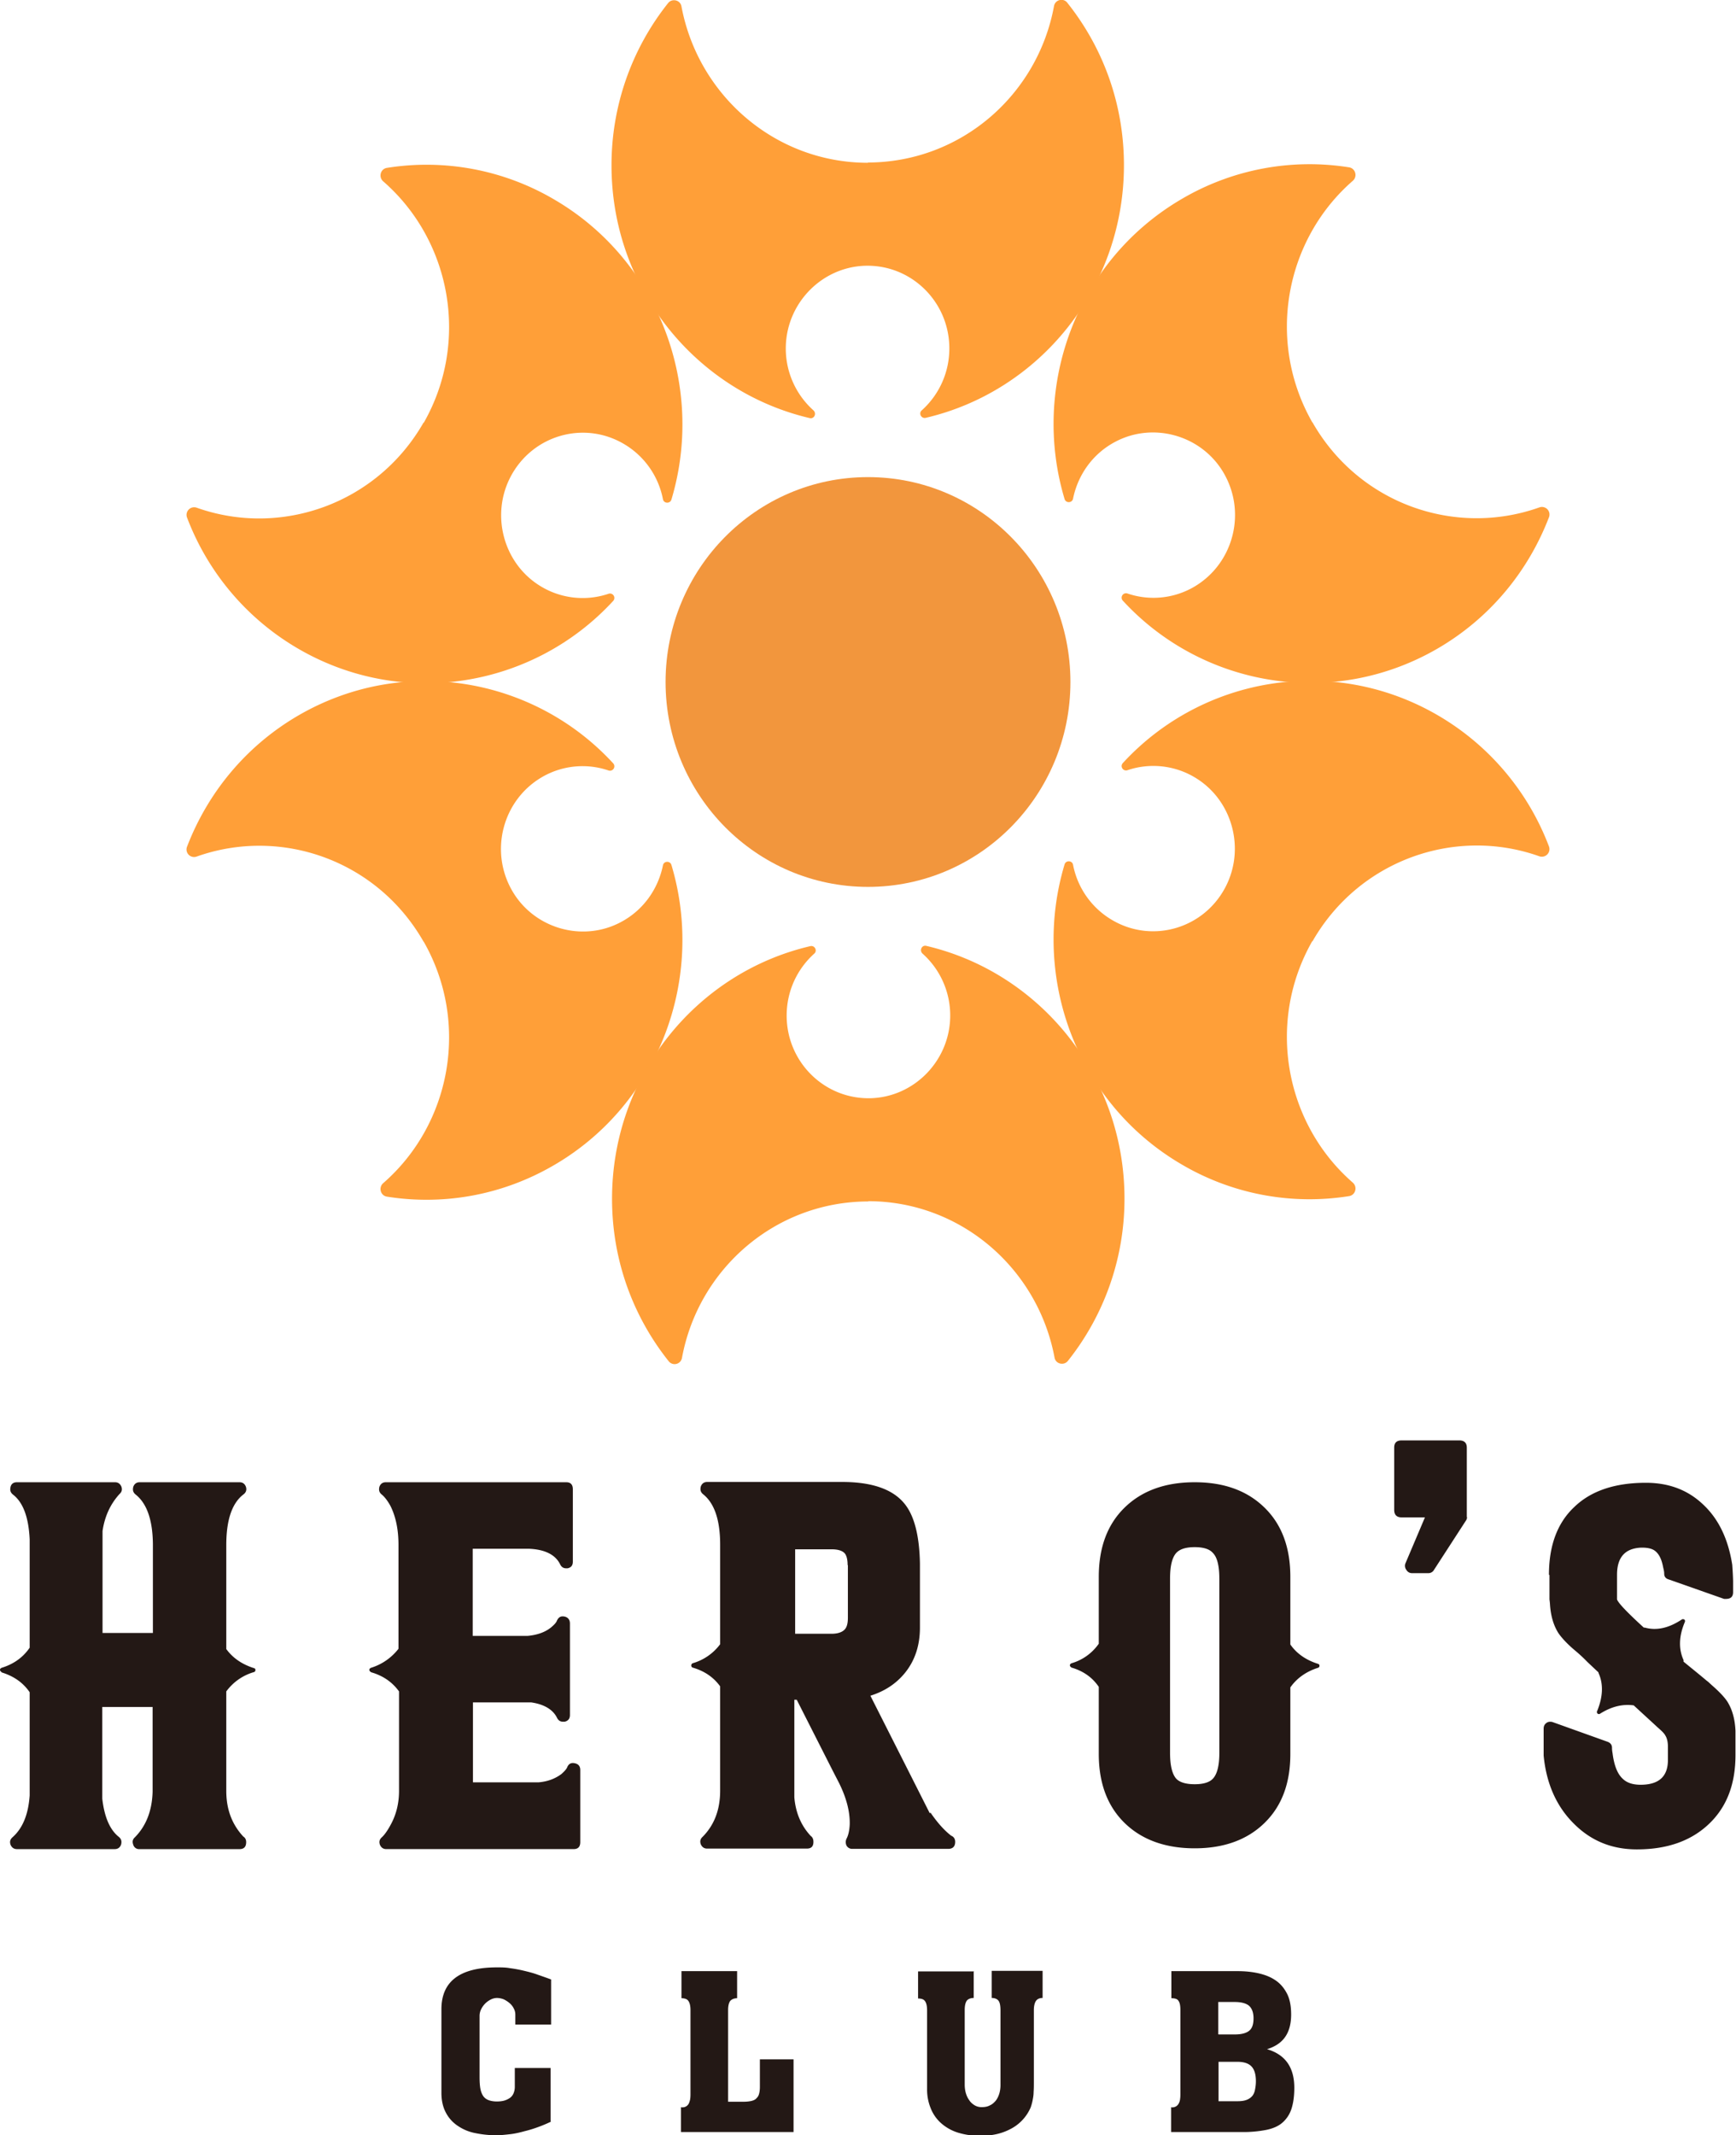
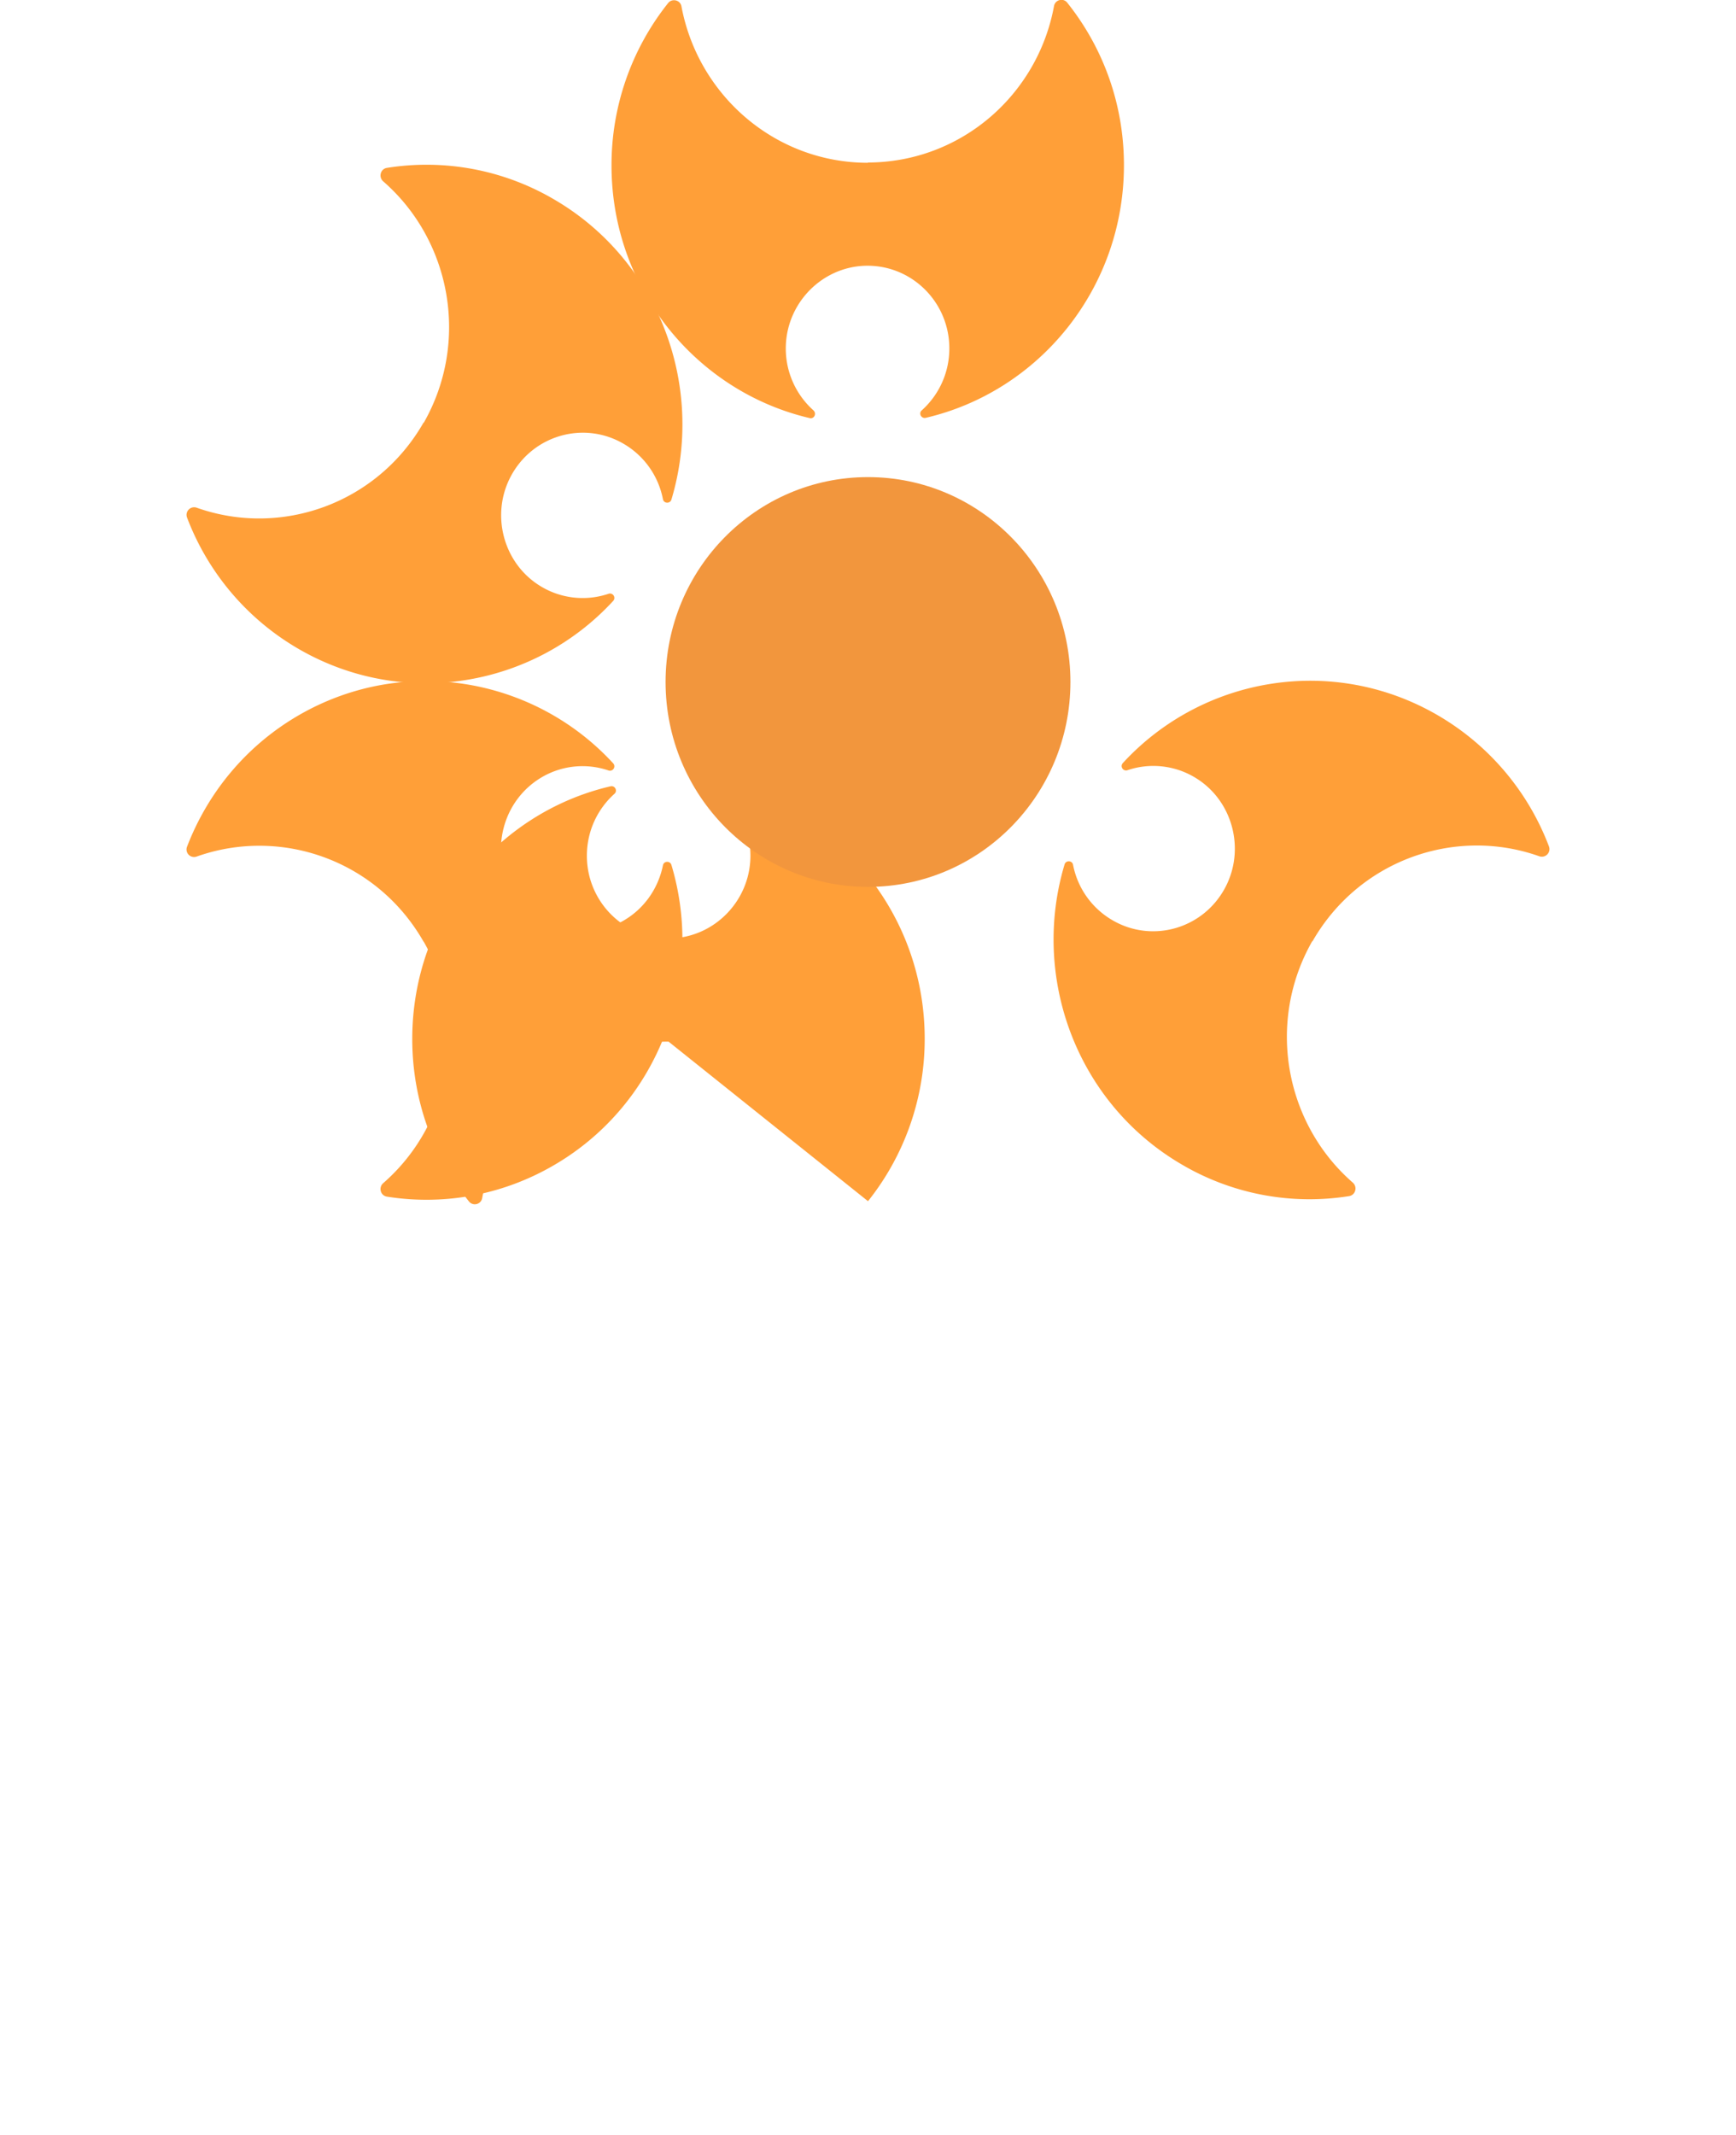
<svg xmlns="http://www.w3.org/2000/svg" width="109" height="134" viewBox="0 0 109 134" fill="none">
  <g clip-path="url(#clip0_63_9747)">
    <path d="M54.5 10.216c-5.823 0-10.664-4.225-11.712-9.812-.067-.404-.582-.522-.832-.219a16.305 16.305 0 00-3.56 10.2c0 7.724 5.324 14.187 12.444 15.853.283.067.449-.286.233-.488a5.2 5.2 0 01-1.73-4.107c.116-2.692 2.295-4.88 4.974-4.965 2.911-.084 5.29 2.273 5.29 5.184a5.205 5.205 0 01-1.73 3.888c-.216.185-.033.538.25.471 7.136-1.666 12.443-8.129 12.443-15.854 0-3.87-1.33-7.405-3.56-10.199-.25-.32-.765-.185-.832.22-1.031 5.587-5.872 9.811-11.711 9.811l.033.017z" fill="#FF9F38" />
    <path d="M26.601 26.507c-2.911 5.1-8.95 7.237-14.257 5.352a.477.477 0 00-.599.623 16.135 16.135 0 006.954 8.213c6.604 3.854 14.806 2.44 19.797-2.979a.276.276 0 00-.283-.455 5.075 5.075 0 01-4.375-.538c-2.263-1.447-3.028-4.46-1.764-6.833 1.381-2.592 4.592-3.5 7.087-2.036a5.15 5.15 0 012.462 3.467c.05.286.45.302.533.033 2.13-7.085-.749-14.978-7.353-18.832a15.82 15.82 0 00-10.514-1.986c-.4.067-.533.572-.233.841 4.259 3.703 5.456 10.064 2.545 15.164v-.034z" fill="#FF9F38" />
    <path d="M26.601 59.09c2.911 5.1 1.714 11.461-2.545 15.164-.3.269-.167.774.233.841 3.493.556 7.203-.05 10.514-1.986 6.604-3.854 9.482-11.747 7.353-18.832-.083-.27-.483-.253-.532.033-.3 1.464-1.215 2.81-2.662 3.568-2.363 1.246-5.34.42-6.738-1.868-1.53-2.508-.699-5.773 1.797-7.237a5.062 5.062 0 014.192-.42.276.276 0 00.283-.455c-4.99-5.42-13.193-6.833-19.797-2.979-3.31 1.936-5.673 4.88-6.954 8.213a.474.474 0 00.599.623c5.307-1.885 11.346.235 14.257 5.352v-.017z" fill="#FF9F38" />
-     <path d="M54.5 75.381c5.823 0 10.664 4.225 11.712 9.812.066.404.582.522.832.219a16.305 16.305 0 003.56-10.199c0-7.725-5.324-14.188-12.444-15.854-.283-.067-.45.286-.233.488a5.2 5.2 0 011.73 4.107c-.116 2.693-2.296 4.88-4.974 4.965-2.911.084-5.29-2.272-5.29-5.184 0-1.548.665-2.928 1.73-3.888.216-.185.033-.538-.25-.47-7.137 1.665-12.444 8.128-12.444 15.853 0 3.87 1.331 7.405 3.56 10.199a.47.47 0 00.832-.219c1.032-5.587 5.873-9.812 11.712-9.812l-.033-.017z" fill="#FF9F38" />
+     <path d="M54.5 75.381a16.305 16.305 0 003.56-10.199c0-7.725-5.324-14.188-12.444-15.854-.283-.067-.45.286-.233.488a5.2 5.2 0 011.73 4.107c-.116 2.693-2.296 4.88-4.974 4.965-2.911.084-5.29-2.272-5.29-5.184 0-1.548.665-2.928 1.73-3.888.216-.185.033-.538-.25-.47-7.137 1.665-12.444 8.128-12.444 15.853 0 3.87 1.331 7.405 3.56 10.199a.47.47 0 00.832-.219c1.032-5.587 5.873-9.812 11.712-9.812l-.033-.017z" fill="#FF9F38" />
    <path d="M82.399 59.09c2.911-5.1 8.95-7.237 14.257-5.352a.477.477 0 00.599-.623 16.135 16.135 0 00-6.954-8.213c-6.605-3.854-14.806-2.44-19.797 2.98-.2.218.016.538.283.454a5.075 5.075 0 014.375.538c2.262 1.447 3.028 4.46 1.763 6.833-1.38 2.592-4.591 3.5-7.087 2.036a5.15 5.15 0 01-2.462-3.467c-.05-.286-.449-.302-.532-.033-2.13 7.085.749 14.979 7.353 18.833a15.82 15.82 0 0010.514 1.986c.4-.068.532-.573.233-.842-4.259-3.703-5.457-10.064-2.545-15.164v.034z" fill="#FF9F38" />
-     <path d="M82.399 26.507c-2.912-5.1-1.714-11.461 2.545-15.164.3-.269.166-.774-.233-.841a15.839 15.839 0 00-10.514 1.986c-6.605 3.854-9.483 11.747-7.353 18.832.083.27.482.253.532-.033.3-1.464 1.215-2.81 2.662-3.568 2.362-1.245 5.34-.42 6.738 1.868 1.53 2.508.698 5.773-1.797 7.237a5.062 5.062 0 01-4.192.42.276.276 0 00-.283.455c4.99 5.42 13.192 6.833 19.797 2.979 3.31-1.935 5.673-4.88 6.954-8.213a.474.474 0 00-.6-.623C91.35 33.727 85.31 31.607 82.4 26.49v.017z" fill="#FF9F38" />
    <path d="M54.5 55.657c7.02 0 12.71-5.757 12.71-12.858 0-7.102-5.69-12.858-12.71-12.858-7.02 0-12.71 5.756-12.71 12.858 0 7.1 5.69 12.858 12.71 12.858z" fill="#F2963D" />
-     <path d="M.1 104.935s-.1-.068-.1-.135.033-.101.1-.135c.765-.235 1.347-.656 1.763-1.262v-6.8c-.066-1.396-.416-2.322-1.048-2.81-.166-.134-.2-.286-.15-.488.05-.202.2-.286.4-.286H7.22c.183 0 .316.084.4.27.066.184.033.336-.117.47-.582.64-.932 1.414-1.065 2.323v6.395H9.6V96.89c-.017-1.515-.383-2.541-1.081-3.097-.167-.134-.2-.286-.15-.488.067-.185.2-.286.4-.286h6.271c.2 0 .333.101.4.286.066.202 0 .37-.167.488-.715.556-1.065 1.616-1.065 3.164v6.53c.416.572.998.96 1.73 1.195.067.017.1.051.1.118s-.033.118-.1.135a3.277 3.277 0 00-1.73 1.211v6.244c0 1.145.35 2.087 1.065 2.861.133.085.183.202.183.354 0 .286-.133.437-.416.437H8.751a.375.375 0 01-.383-.269c-.067-.185-.05-.336.1-.471.715-.724 1.081-1.683 1.114-2.861v-5.318h-3.16v5.755c.133 1.162.482 1.953 1.031 2.39.166.135.2.286.15.488-.067.185-.2.286-.4.286H1.065c-.183 0-.316-.084-.4-.269-.066-.185-.033-.336.117-.471.649-.572.998-1.447 1.081-2.626v-6.479c-.416-.606-.998-1.01-1.763-1.246v-.016zm23.19 0s-.1-.068-.1-.135.034-.101.1-.135a3.474 3.474 0 001.73-1.195v-6.513c0-.96-.166-1.767-.498-2.44-.183-.337-.383-.59-.55-.724-.166-.134-.2-.286-.15-.488.067-.185.2-.286.4-.286h11.33c.282 0 .415.151.415.438V98c0 .235-.1.37-.332.42h-.084c-.183 0-.3-.084-.382-.252-.3-.606-.965-.942-1.997-.976H29.68v5.47h3.427c.599-.051 1.098-.219 1.48-.522.2-.168.333-.303.383-.438.1-.218.25-.303.483-.252.216.05.332.202.332.437v5.739c0 .236-.116.371-.332.421h-.1c-.183 0-.3-.084-.383-.252-.25-.505-.799-.842-1.614-.96h-3.66v5.016h4.126c.582-.051 1.048-.236 1.43-.522.184-.168.317-.303.367-.438.1-.218.25-.286.482-.235.217.05.333.185.333.421v4.527c0 .286-.133.437-.416.437H24.255c-.183 0-.316-.084-.399-.269-.066-.185-.033-.336.117-.471.166-.152.349-.404.549-.774.366-.657.532-1.38.532-2.138v-6.244c-.416-.572-.982-.976-1.73-1.195l-.034-.016zm35.136 8.819c.45.656.882 1.127 1.298 1.447.166.067.25.202.25.387 0 .286-.15.438-.433.438h-6.022a.4.4 0 01-.366-.202.505.505 0 010-.438c.116-.219.183-.522.2-.909.016-.774-.2-1.632-.666-2.575l-.416-.808-2.246-4.426h-.15v6.126c.083.976.433 1.784 1.032 2.424.116.084.166.202.166.37 0 .286-.133.421-.416.421h-6.255c-.183 0-.316-.084-.4-.27-.066-.185-.033-.336.117-.471.732-.74 1.098-1.7 1.098-2.895v-6.546c-.416-.573-.981-.96-1.73-1.178-.05-.017-.083-.068-.083-.135s.033-.101.083-.135a3.28 3.28 0 001.73-1.195V96.94c0-1.531-.35-2.591-1.065-3.164-.166-.134-.2-.286-.15-.488.067-.185.2-.286.4-.286h8.484c1.864 0 3.161.455 3.893 1.347.616.74.948 1.986.982 3.77v4.022c0 1.094-.3 2.036-.915 2.81-.55.69-1.281 1.179-2.196 1.465l2.545 5.032 1.181 2.339.05-.033zM53.22 98.219c0-.353-.066-.605-.183-.74-.15-.168-.432-.252-.832-.252h-2.279v5.301h2.28c.365 0 .632-.084.798-.236.166-.151.233-.404.233-.774v-3.299h-.017zm14.057 6.43s-.1-.068-.1-.135.033-.101.1-.135a3.145 3.145 0 001.713-1.228V98.96c0-1.834.532-3.282 1.614-4.342 1.081-1.06 2.545-1.599 4.408-1.599 1.864 0 3.311.539 4.392 1.599 1.082 1.06 1.614 2.508 1.614 4.342v4.241c.4.572.982.976 1.73 1.212.067.017.1.067.1.118 0 .067-.033.118-.1.134-.732.236-1.314.64-1.73 1.229v4.174c0 1.834-.532 3.265-1.614 4.325-1.081 1.06-2.545 1.599-4.392 1.599-1.846 0-3.327-.539-4.408-1.599-1.082-1.06-1.614-2.508-1.614-4.325v-4.208c-.4-.589-.965-.993-1.713-1.211zm9.282-5.588c0-.791-.133-1.33-.399-1.599-.216-.252-.599-.37-1.148-.37-.549 0-.931.118-1.164.37-.25.286-.383.808-.383 1.599V110c0 .791.133 1.33.383 1.616.216.236.615.354 1.164.354.55 0 .932-.118 1.148-.354.266-.286.4-.825.4-1.616V99.061zm15.555-3.854a.405.405 0 01-.083.236l-1.996 3.08a.398.398 0 01-.366.201h-.998a.398.398 0 01-.366-.202.418.418 0 01-.05-.437l1.214-2.861h-1.464c-.3 0-.466-.152-.466-.472v-3.904c0-.303.15-.454.466-.454h3.627c.3 0 .466.151.466.454v4.359h.016zm5.141 3.618c0-1.834.532-3.265 1.597-4.258 1.048-1.01 2.545-1.514 4.492-1.514 1.447 0 2.645.454 3.61 1.38.965.909 1.564 2.17 1.813 3.786 0 .068.033.388.05.977v.723c0 .286-.15.421-.449.421h-.117l-3.493-1.228c-.167-.051-.266-.169-.266-.354 0-.135-.034-.27-.067-.404-.1-.538-.283-.892-.582-1.077-.2-.118-.499-.168-.865-.151-.965.067-1.448.622-1.448 1.7v1.548c.084.235.649.824 1.681 1.767h.066c.732.202 1.497.034 2.313-.505.049-.034.099-.034.166 0 .05.05.05.084.033.151-.382.892-.399 1.7-.083 2.39v.101c.449.371.915.741 1.414 1.162.083.067.133.101.166.134l.183.169c.483.42.816.774.999 1.06.299.488.465 1.077.499 1.817v1.515c0 1.835-.549 3.265-1.664 4.325-1.115 1.061-2.612 1.599-4.525 1.599-1.58 0-2.895-.538-3.976-1.632-1.081-1.077-1.714-2.508-1.88-4.258v-1.683c0-.152.05-.269.166-.354.1-.084.233-.101.383-.067l3.477 1.245c.166.068.266.186.266.371 0 .134.017.252.034.336.099.791.316 1.33.665 1.633.25.235.615.353 1.098.353 1.148 0 1.713-.521 1.713-1.548v-.842c0-.319-.066-.555-.166-.706-.066-.135-.249-.303-.499-.522-.05-.051-.549-.505-1.481-1.363-.715-.101-1.414.084-2.112.521a.123.123 0 01-.15 0c-.05-.05-.067-.101-.033-.168.366-.892.399-1.7.083-2.39v-.033c-.45-.421-.682-.64-.699-.657a9.75 9.75 0 00-.782-.724c-.499-.42-.832-.791-1.031-1.077-.3-.471-.483-1.06-.533-1.8a3.89 3.89 0 00-.033-.32v-1.532l-.033-.017zm-62.652 34.317a8.9 8.9 0 01-.798.336 7.784 7.784 0 01-.882.27c-.3.084-.599.151-.898.185-.3.033-.6.067-.865.067-.45 0-.899-.05-1.315-.135a2.916 2.916 0 01-1.098-.454 2.221 2.221 0 01-.748-.825c-.183-.336-.283-.757-.283-1.245v-5.251c0-1.75 1.164-2.626 3.477-2.626.283 0 .565 0 .832.051.266.034.549.084.831.151.283.068.566.135.849.236.283.101.582.202.898.32v2.827h-2.246v-.606a.81.81 0 00-.1-.404 1.039 1.039 0 00-.266-.336 1.725 1.725 0 00-.366-.236 1.233 1.233 0 00-.416-.084.882.882 0 00-.399.101 1.328 1.328 0 00-.599.606.922.922 0 00-.1.421v3.854c0 .286.017.521.05.707.034.185.1.353.183.471.083.118.2.202.333.252.133.051.316.084.516.084.166 0 .316-.016.449-.05a1.24 1.24 0 00.366-.168.664.664 0 00.233-.286 1.03 1.03 0 00.083-.404v-1.195h2.246v3.349l.033.017zm8.202-.892c.116 0 .2-.017.283-.068a.444.444 0 00.166-.185c.033-.084.067-.168.083-.286.017-.118.017-.219.017-.353v-5.218c0-.269-.05-.454-.133-.572-.083-.118-.233-.168-.433-.168v-1.7h3.494v1.7c-.2 0-.333.067-.433.168-.083.118-.133.303-.133.572v5.756h.948c.2 0 .366-.017.516-.05.133-.034.25-.084.316-.169a.542.542 0 00.166-.286c.034-.117.05-.269.05-.437v-1.717h2.113v4.561h-7.07v-1.565l.05.017zm18.333-8.567v1.7c-.2 0-.35.067-.433.168-.083.118-.133.303-.133.573v4.678c0 .185.017.354.067.539.05.168.116.32.216.454.083.135.2.236.333.32a.838.838 0 00.466.118c.2 0 .366-.034.515-.118.15-.067.267-.185.366-.303.1-.135.167-.286.217-.454a1.96 1.96 0 00.066-.556v-4.628c0-.286-.033-.488-.116-.606-.084-.118-.233-.185-.433-.185v-1.7h3.194v1.7c-.2 0-.332.067-.416.185-.083.118-.133.32-.133.572v4.427c0 .269 0 .521-.016.723 0 .202-.034.371-.067.539a3.126 3.126 0 01-.116.421 2.734 2.734 0 01-1.348 1.397c-.499.252-1.098.387-1.797.387a4.688 4.688 0 01-1.43-.202 2.91 2.91 0 01-1.048-.589 2.452 2.452 0 01-.65-.926 3.08 3.08 0 01-.232-1.212v-4.931c0-.252-.033-.438-.117-.572-.083-.135-.232-.185-.449-.185v-1.7h3.51l-.016-.034zm12.427 8.567a.5.5 0 00.283-.068.443.443 0 00.166-.185.72.72 0 00.083-.286c.017-.118.017-.219.017-.353v-5.218c0-.269-.033-.454-.117-.572-.066-.118-.216-.168-.449-.168v-1.7h4.16c.499 0 .964.051 1.38.152.416.101.766.252 1.065.471.3.219.516.505.682.841.166.354.233.774.233 1.263 0 .589-.133 1.06-.383 1.413-.25.354-.632.606-1.131.758 1.148.336 1.713 1.144 1.713 2.423 0 .539-.066.976-.182 1.33a1.936 1.936 0 01-.566.858c-.25.219-.599.37-1.015.454a7.593 7.593 0 01-1.514.135h-4.458v-1.565l.033.017zm2.945-4.578h1.031c.416 0 .715-.084.898-.236.183-.151.267-.404.267-.774s-.1-.623-.283-.791c-.183-.151-.483-.235-.899-.235h-1.031v2.019l.017.017zm0 4.191h1.164c.216 0 .4-.017.55-.068a.886.886 0 00.365-.219c.1-.1.166-.235.2-.387.033-.151.066-.353.066-.572 0-.421-.083-.724-.266-.925-.183-.202-.482-.303-.915-.303H76.51v2.474z" fill="#231815" />
  </g>
  <defs>
    <clipPath id="clip0_63_9747">
      <path fill="#fff" d="M0 0h109v134H0z" />
    </clipPath>
  </defs>
</svg>